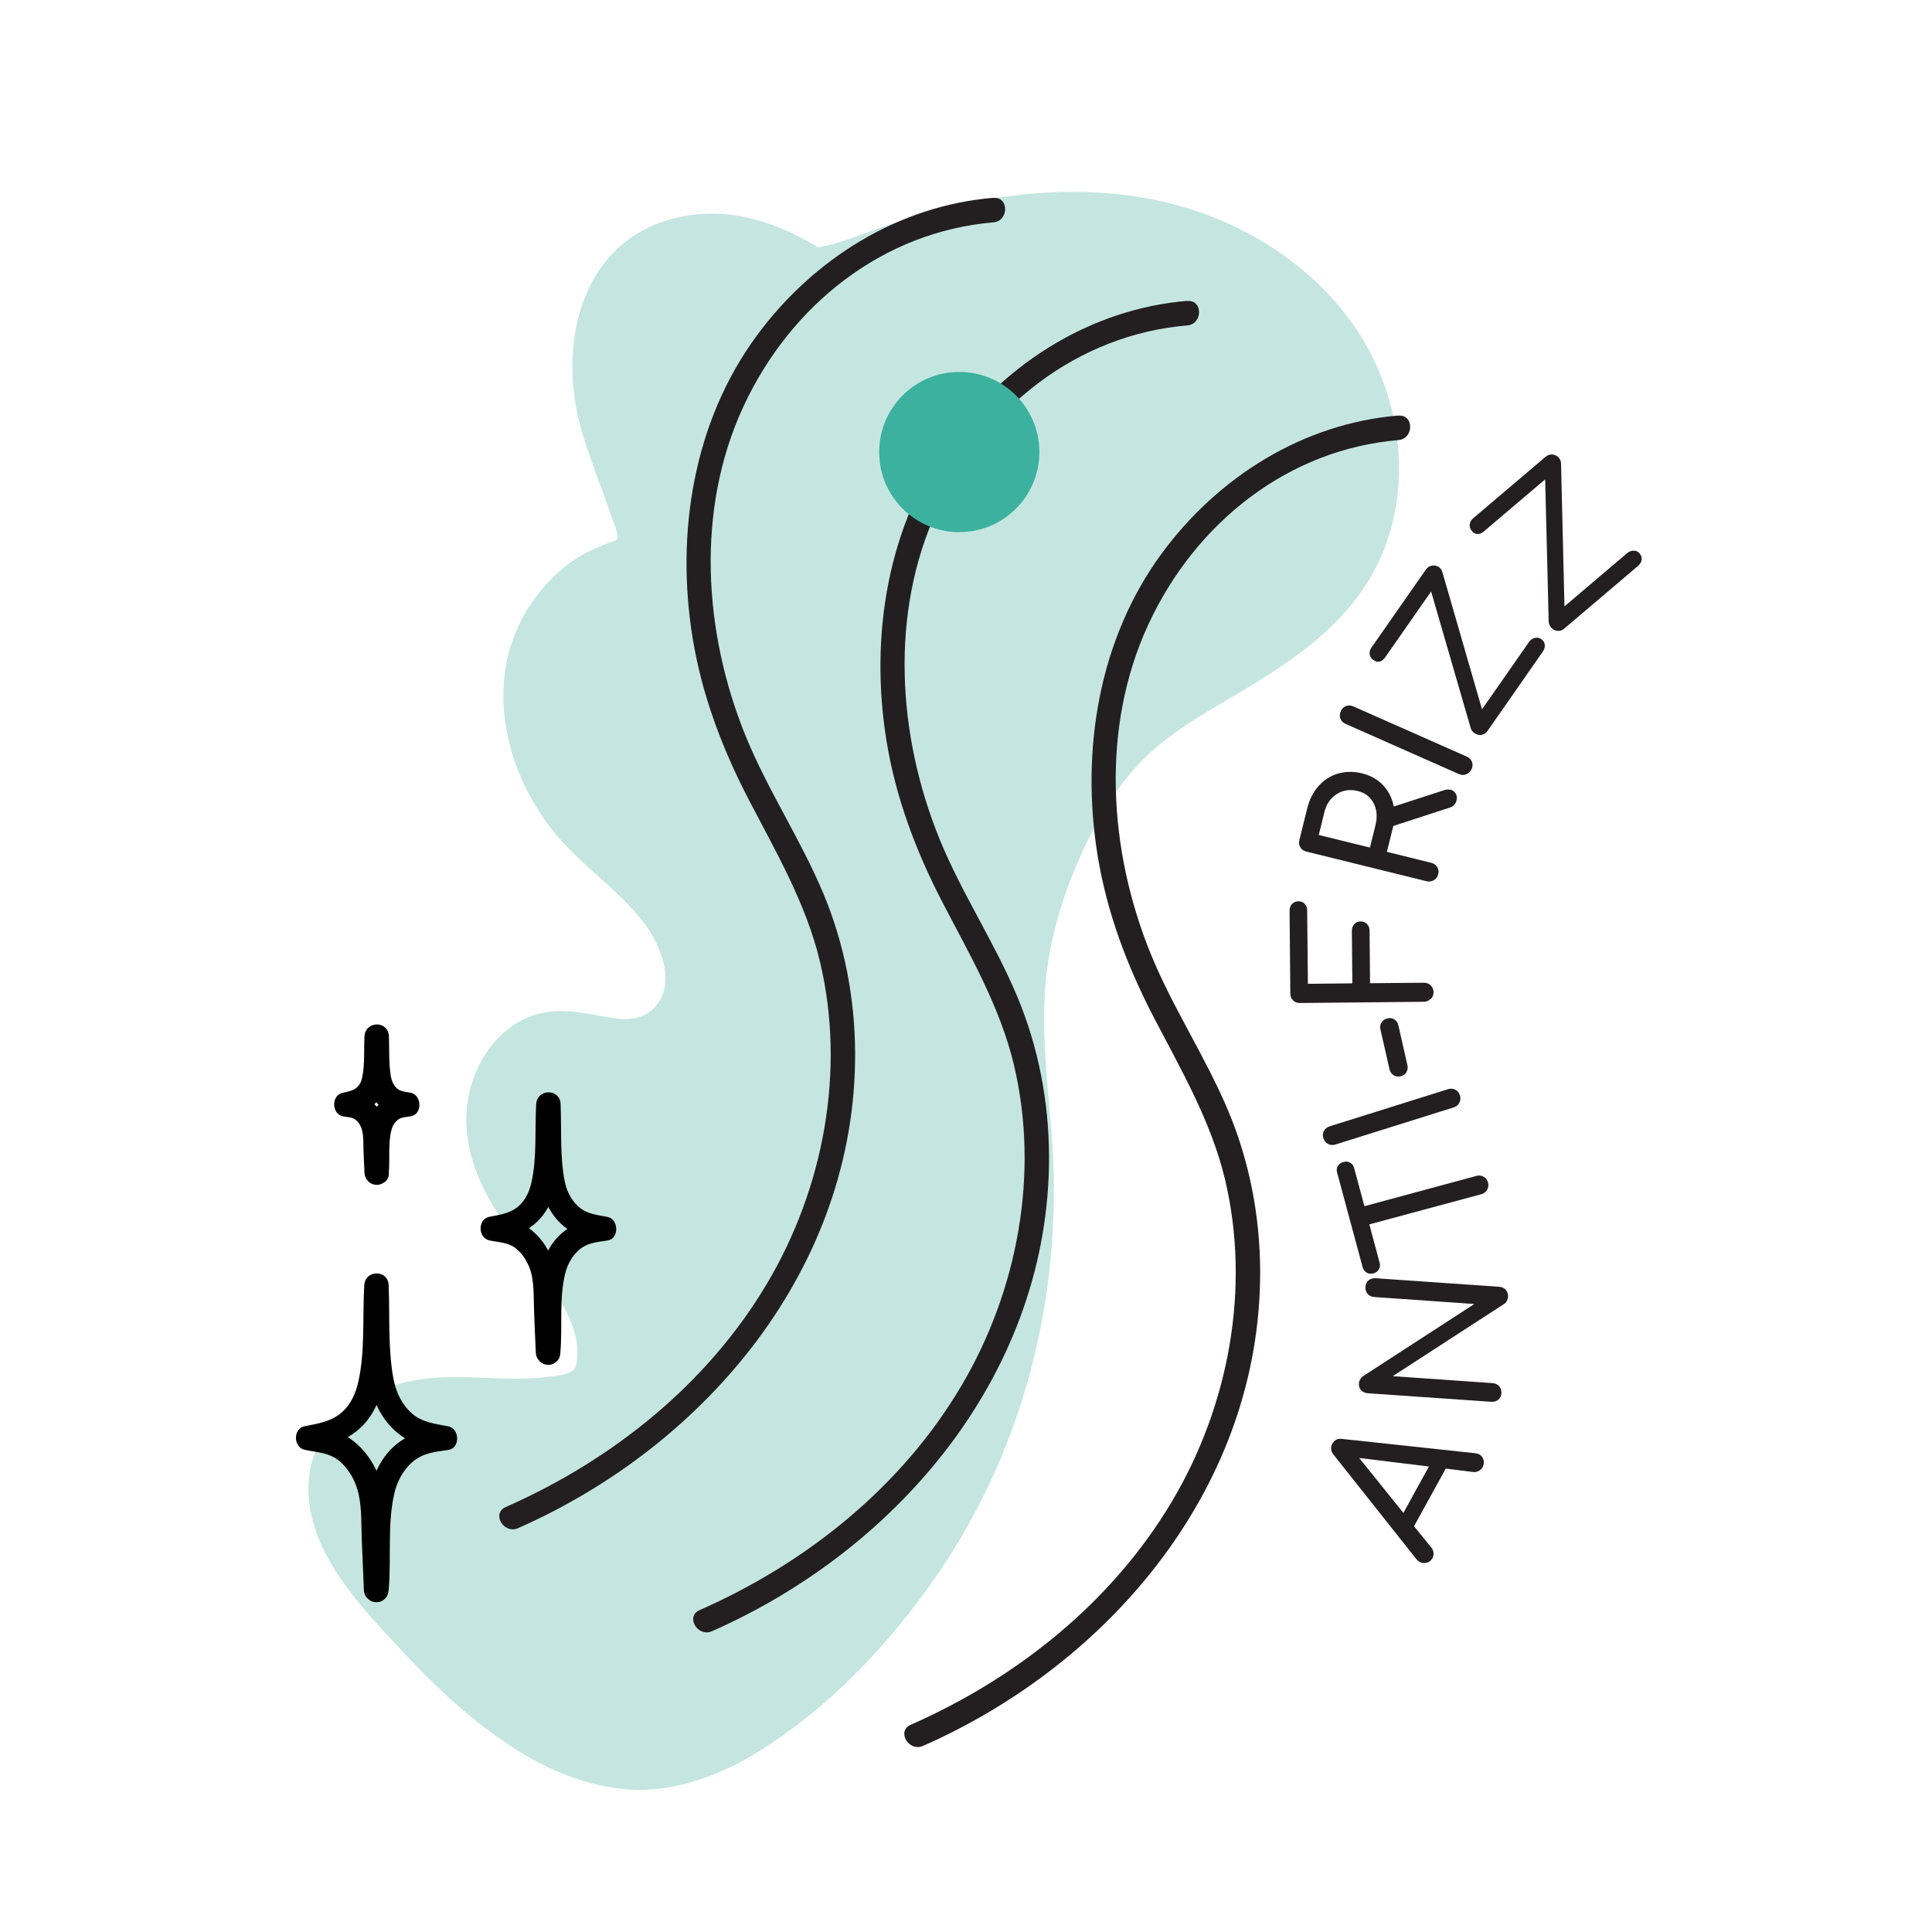
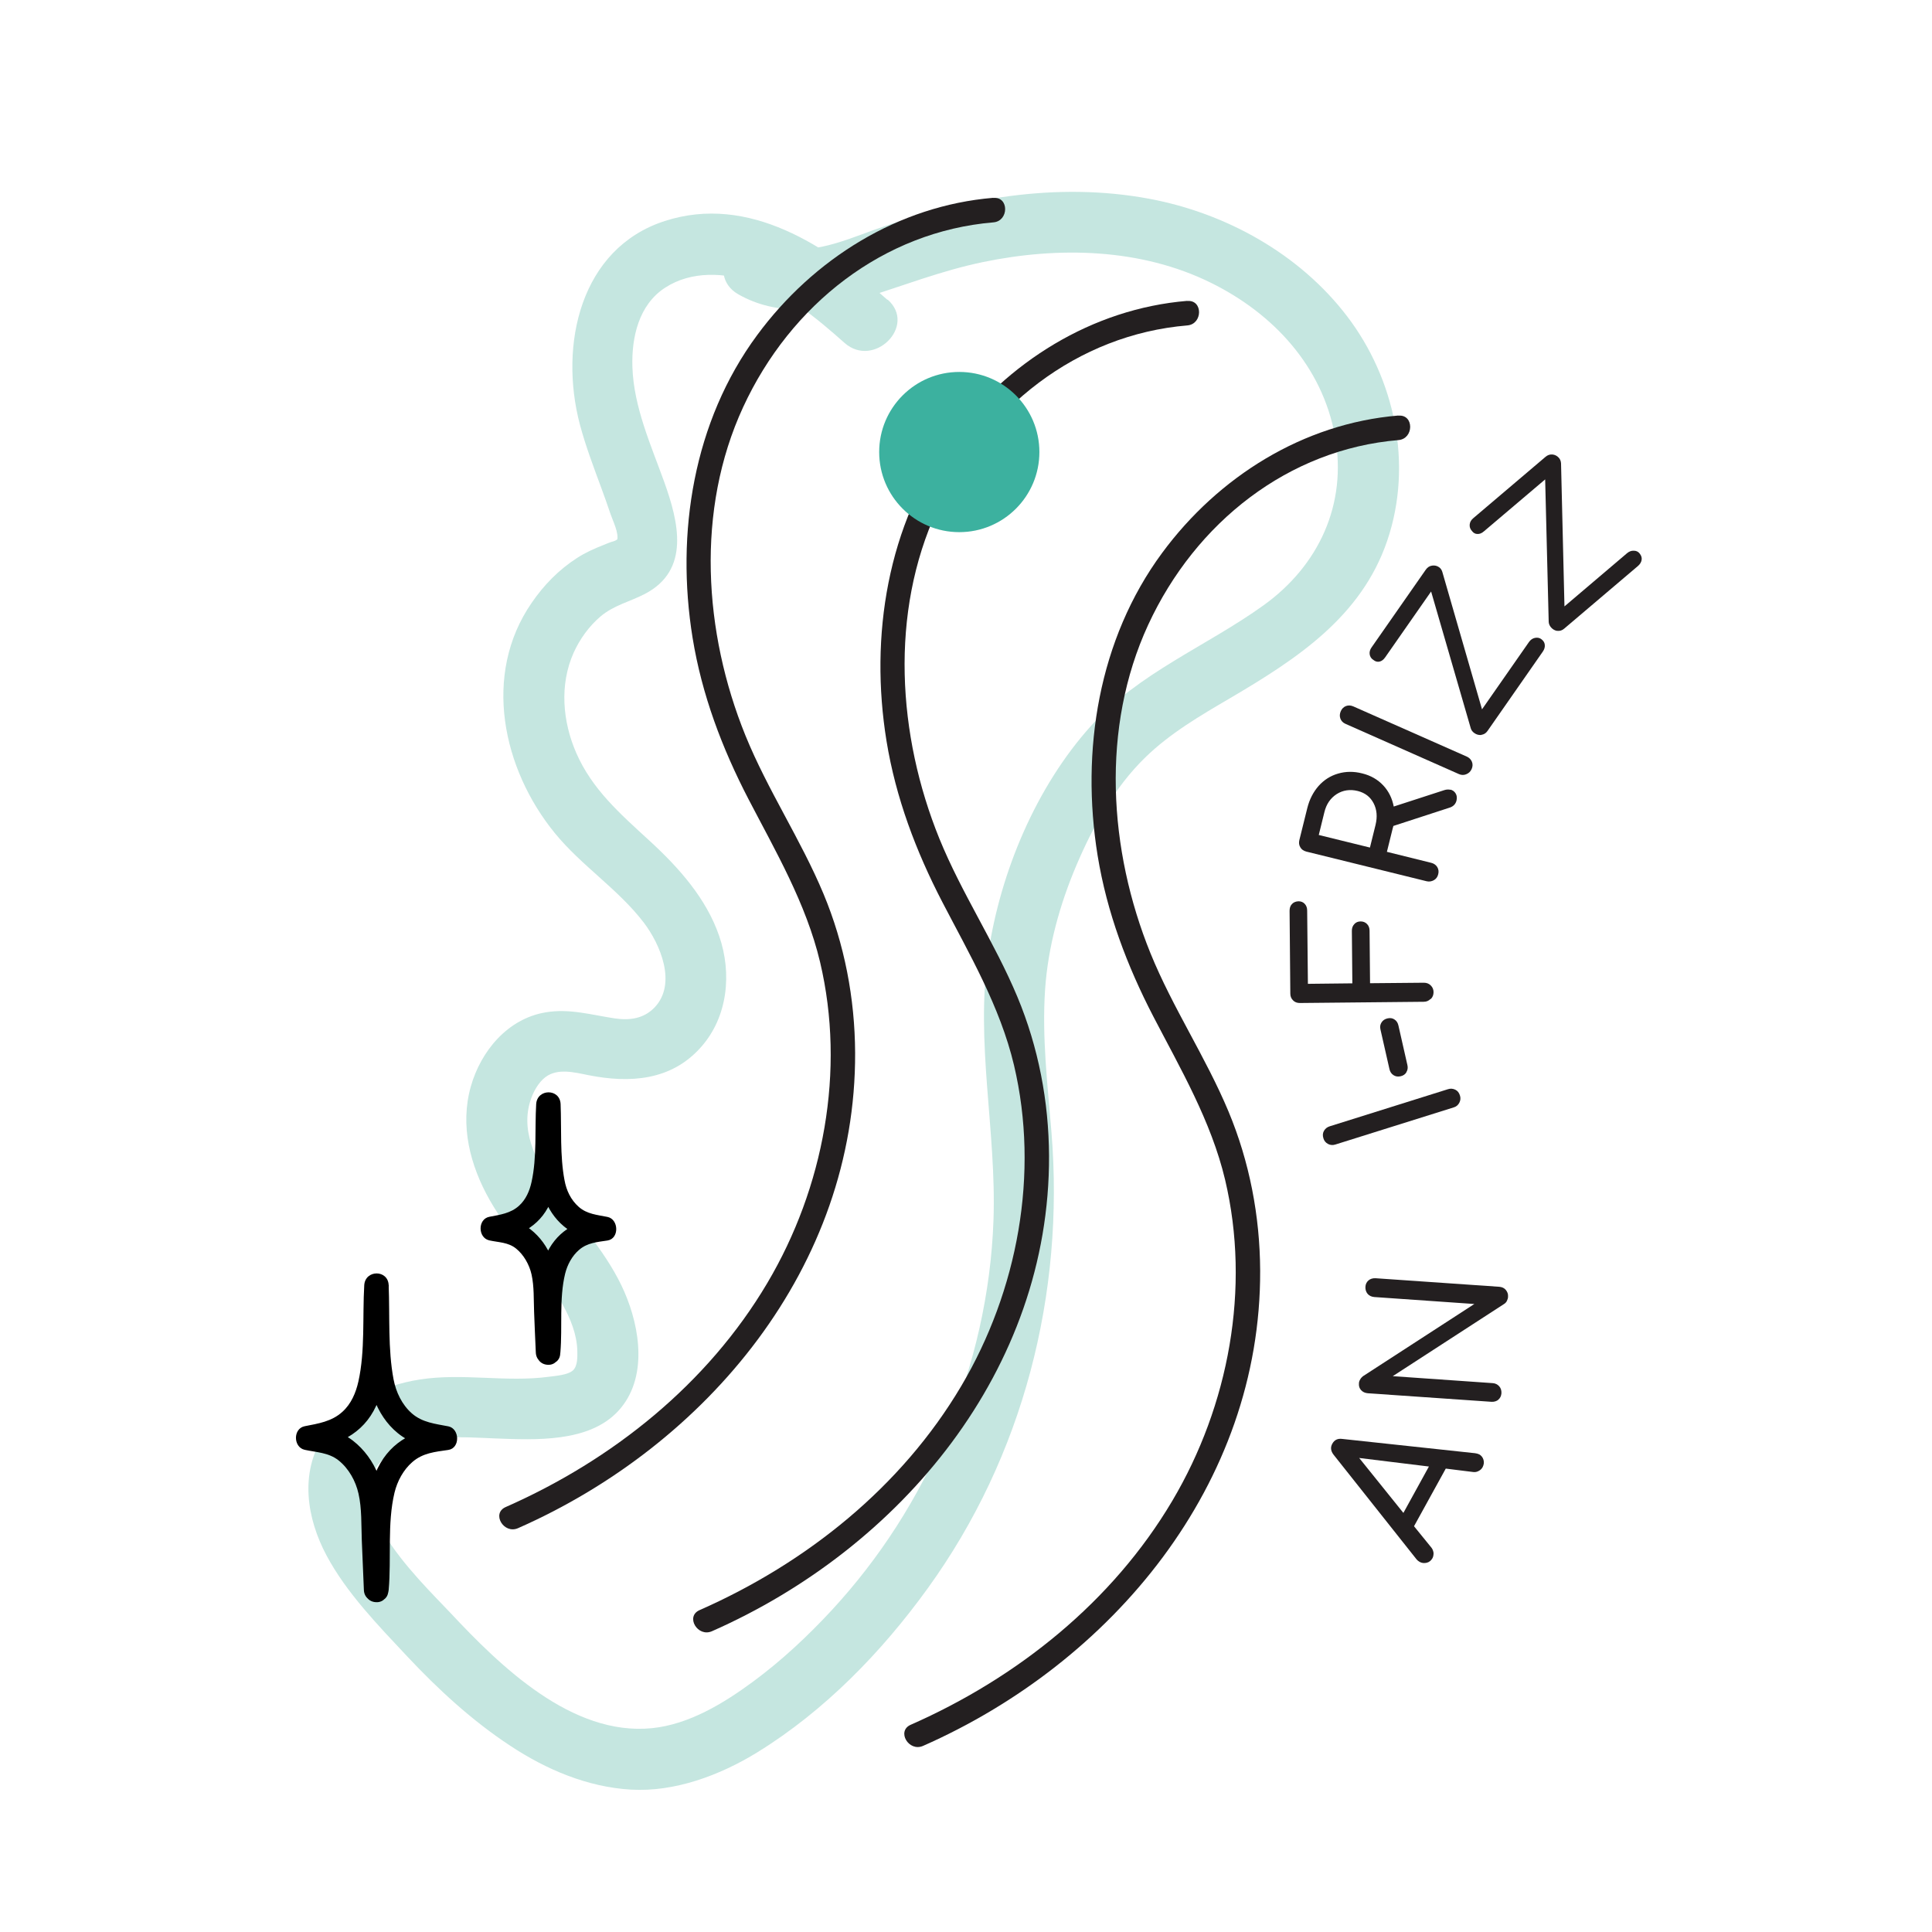
<svg xmlns="http://www.w3.org/2000/svg" id="uuid-f5cb1457-982e-4a72-a9a6-7f220e1f4001" data-name="Layer 1" viewBox="0 0 158.22 158.22">
  <defs>
    <style>
      .uuid-fef9465b-0754-425d-8340-3411fdb5d337, .uuid-fb610128-ee6d-470f-8ab1-4c357209d714, .uuid-0beb9eb2-a868-48cf-96bb-a909f9fd49d5, .uuid-7ad8e393-3222-4d6c-849d-480e508a8a8e {
        stroke-width: 0px;
      }

      .uuid-fb610128-ee6d-470f-8ab1-4c357209d714 {
        fill: #3cb19f;
      }

      .uuid-0beb9eb2-a868-48cf-96bb-a909f9fd49d5 {
        fill: #231f20;
      }

      .uuid-7ad8e393-3222-4d6c-849d-480e508a8a8e {
        fill: #c5e6e0;
      }
    </style>
  </defs>
  <g>
-     <path class="uuid-7ad8e393-3222-4d6c-849d-480e508a8a8e" d="m70.9,26.31c-2.68-2.4-5.59-4.71-9.03-5.76s-7.55-.61-10.08,1.95c-2.46,2.49-2.92,6.38-2.3,9.82s2.15,6.64,3.19,9.98c.34,1.09.6,2.38-.06,3.31-.57.8-1.61,1.06-2.52,1.42-3.61,1.42-6.04,5.16-6.38,9.03s1.22,7.76,3.74,10.71c2.2,2.58,5.08,4.52,7.16,7.19s3.24,6.56,1.42,9.42c-.93,1.46-2.58,2.44-4.31,2.57-2.23.16-4.45-1.03-6.64-.62-3.26.61-4.94,4.58-4.33,7.84s2.82,5.95,4.85,8.58,4.04,5.55,4.14,8.86c.04,1.24-.25,2.57-1.17,3.4-.58.52-1.34.78-2.1.96-3.3.76-6.75.09-10.14.26s-7.15,1.59-8.31,4.78c-1.3,3.59,1.3,7.32,3.79,10.2,3.37,3.9,6.9,7.74,11.2,10.58,2.83,1.87,6.08,3.31,9.47,3.27,4.07-.05,7.81-2.2,11.04-4.67,13.02-9.95,20.81-26.38,20.29-42.76-.17-5.38-1.18-10.76-.73-16.13.37-4.36,1.71-8.61,3.62-12.55,1.36-2.81,3.03-5.51,5.27-7.69,5.2-5.08,13.13-7.08,17.33-13.01,3.86-5.45,3.41-13.28-.28-18.86s-10.13-8.95-16.74-9.9-13.38.33-19.67,2.59c-3.57,1.28-7.7,2.83-10.93.85" />
    <path class="uuid-7ad8e393-3222-4d6c-849d-480e508a8a8e" d="m72.67,24.55c-4.92-4.38-11.33-8.68-18.23-6.45s-8.68,10.12-6.95,16.67c.47,1.76,1.12,3.47,1.75,5.18.26.71.52,1.43.76,2.15.18.54.72,1.59.53,2.18.1-.3.1-.06-.29.05-.27.07-.54.19-.79.29-.76.3-1.51.63-2.2,1.08-1.49.96-2.71,2.21-3.71,3.67-4.06,5.88-2.38,13.62,1.9,18.86,2.18,2.67,5.17,4.57,7.27,7.31,1.37,1.79,2.74,5.02.9,6.96-.89.93-2.05,1.08-3.27.9-1.93-.29-3.71-.83-5.68-.49-3.08.52-5.28,3.16-6.1,6.06-.91,3.21-.06,6.47,1.54,9.3,1.72,3.04,4.29,5.5,5.98,8.57.64,1.16,1.17,2.45,1.2,3.8.01.46.03,1.22-.35,1.58-.42.39-1.47.46-1.99.53-3.52.47-7.08-.33-10.6.23-3.05.48-6.12,1.95-7.84,4.61-1.97,3.05-1.38,6.76.25,9.81s4.22,5.71,6.58,8.23c2.56,2.73,5.33,5.28,8.46,7.34,2.95,1.95,6.32,3.38,9.88,3.59s7.28-1.16,10.36-3.06c5.51-3.4,10.18-8.21,13.95-13.43,7.83-10.83,11.21-24.09,10.13-37.34-.32-3.9-.79-7.81-.52-11.73.24-3.47,1.2-6.93,2.56-10.13s3.12-6.38,5.63-8.83c2.04-1.99,4.51-3.43,6.95-4.86,5.44-3.2,10.75-6.64,12.88-12.91s.6-13.27-3.29-18.37-9.9-8.44-16.19-9.62c-7.61-1.42-15.32-.03-22.53,2.54-2.58.92-5.99,2.46-8.62.96-2.8-1.6-5.32,2.72-2.52,4.32,3.17,1.81,6.74,1.4,10.1.36s6.52-2.29,9.95-3c6.18-1.28,12.91-1.14,18.66,1.7,5.11,2.52,9.12,6.84,10.16,12.56,1.01,5.57-1.33,10.6-5.85,13.85-4.66,3.35-10.19,5.51-14.11,9.85-4.52,5.01-7.44,11.99-8.43,18.62-1.09,7.32.68,14.57.42,21.9-.21,5.93-1.56,11.85-3.87,17.32s-5.43,10.33-9.36,14.59c-1.98,2.14-4.14,4.16-6.49,5.89s-5.21,3.49-8.27,3.79c-6.55.64-12.39-5.07-16.49-9.45-2.59-2.76-10.33-10-4.52-13.26,2.49-1.4,5.46-1.13,8.2-1.02,3.24.12,7.69.36,10.09-2.27s1.79-6.73.48-9.74-3.58-5.45-5.47-8.13c-1.54-2.18-3.03-4.72-2.27-7.37.23-.81.68-1.63,1.29-2.09.99-.73,2.32-.39,3.51-.15,3.38.67,6.78.46,9.22-2.3,2.2-2.48,2.54-6.03,1.49-9.09s-3.27-5.57-5.7-7.8-4.71-4.22-6.01-7.2c-1.12-2.57-1.38-5.58-.22-8.19.51-1.13,1.25-2.16,2.19-2.97,1.09-.93,2.39-1.21,3.63-1.85,3.78-1.95,2.77-5.93,1.61-9.17-1.09-3.03-2.5-6.14-2.61-9.41-.08-2.44.52-5.11,2.68-6.51s4.86-1.24,7.16-.47c2.87.97,5.3,3.01,7.53,4.99,2.4,2.13,5.95-1.39,3.54-3.54h0Z" />
  </g>
  <path class="uuid-0beb9eb2-a868-48cf-96bb-a909f9fd49d5" d="m81.34,16.2c-7.79.65-14.73,5.01-19.33,11.24-5.23,7.08-6.68,16.23-5.29,24.8.76,4.66,2.41,9.03,4.58,13.21s4.72,8.53,5.86,13.34c2.1,8.88.3,18.48-4.32,26.28-4.9,8.28-12.69,14.5-21.43,18.35-1.18.52-.16,2.24,1.01,1.73,15.5-6.83,27.68-21.43,27.61-38.93-.02-4.46-.87-8.9-2.59-13.02-1.86-4.45-4.57-8.49-6.39-12.96-3.43-8.45-4.08-18.48-.19-26.9s11.51-14.38,20.5-15.13c1.27-.11,1.28-2.11,0-2h0Z" />
  <path class="uuid-0beb9eb2-a868-48cf-96bb-a909f9fd49d5" d="m97.22,24.64c-7.79.65-14.73,5.01-19.33,11.24-5.23,7.08-6.68,16.23-5.29,24.8.76,4.66,2.41,9.03,4.58,13.21s4.72,8.53,5.86,13.34c2.1,8.88.3,18.48-4.32,26.28-4.9,8.28-12.69,14.5-21.43,18.35-1.18.52-.16,2.24,1.01,1.73,15.5-6.83,27.68-21.43,27.61-38.93-.02-4.46-.87-8.9-2.59-13.02-1.86-4.45-4.57-8.49-6.39-12.96-3.43-8.45-4.08-18.48-.19-26.9s11.51-14.38,20.5-15.13c1.27-.11,1.28-2.11,0-2h0Z" />
  <path class="uuid-0beb9eb2-a868-48cf-96bb-a909f9fd49d5" d="m114.51,34.03c-7.79.65-14.73,5.01-19.33,11.24-5.23,7.08-6.68,16.23-5.29,24.8.76,4.66,2.41,9.03,4.58,13.21s4.72,8.53,5.86,13.34c2.1,8.88.3,18.48-4.32,26.28-4.9,8.28-12.69,14.5-21.43,18.35-1.18.52-.16,2.24,1.01,1.73,15.5-6.83,27.68-21.43,27.61-38.93-.02-4.46-.87-8.9-2.59-13.02-1.86-4.45-4.57-8.49-6.39-12.96-3.43-8.45-4.08-18.48-.19-26.9s11.51-14.38,20.5-15.13c1.27-.11,1.28-2.11,0-2h0Z" />
  <path class="uuid-fef9465b-0754-425d-8340-3411fdb5d337" d="m45.88,110.78c-.06-1.43-.12-2.87-.18-4.3-.05-1.17-.07-2.35-.52-3.45-.37-.92-.95-1.74-1.73-2.35-.89-.69-1.79-.78-2.85-1.01v1.93c2.14-.42,3.81-1.3,4.61-3.45.41-1.1.46-2.29.5-3.45.05-1.42.11-2.85.2-4.27h-2c.05,1.31.11,2.63.16,3.94.05,1.22.04,2.5.47,3.66.34.93.88,1.77,1.64,2.4.91.75,1.91.94,3.04,1.17v-1.93c-2.12.32-3.73,1.21-4.59,3.29-.98,2.38-.52,5.3-.74,7.81l1-1h-.01c-1.29-.04-1.29,1.96,0,2h.01c.57.02.95-.47,1-1,.18-2.1-.11-4.4.39-6.46.18-.73.56-1.45,1.14-1.95.68-.59,1.48-.64,2.33-.77.98-.15.93-1.74,0-1.93-.85-.17-1.68-.23-2.35-.82s-1.02-1.37-1.17-2.19c-.38-2-.24-4.2-.32-6.23-.05-1.29-1.92-1.28-2,0-.12,2.07.07,4.35-.38,6.38-.16.73-.46,1.43-1.02,1.94-.69.63-1.56.74-2.44.91-.96.19-.94,1.72,0,1.93.77.17,1.54.15,2.18.66s1.1,1.33,1.28,2.13c.22.99.17,2.07.21,3.08.04,1.1.09,2.2.14,3.31.05,1.28,2.05,1.29,2,0Z" />
  <path class="uuid-fef9465b-0754-425d-8340-3411fdb5d337" d="m31.81,130.21c-.07-1.76-.14-3.52-.22-5.28-.06-1.41-.08-2.82-.61-4.14-.44-1.1-1.14-2.08-2.08-2.81-1.06-.82-2.14-.91-3.4-1.18v1.93c2.54-.5,4.54-1.51,5.5-4.07.5-1.33.55-2.77.6-4.17.06-1.75.14-3.49.24-5.24h-2c.07,1.61.13,3.22.2,4.84.06,1.48.05,3.02.57,4.43.41,1.1,1.05,2.1,1.96,2.84,1.08.89,2.29,1.11,3.63,1.37v-1.93c-2.52.38-4.44,1.4-5.47,3.88-.58,1.39-.6,2.87-.67,4.36-.08,1.72-.08,3.46-.23,5.17l1-1h-.02c-1.29-.04-1.29,1.96,0,2h.02c.57.02.95-.47,1-1,.23-2.6-.13-5.44.48-7.98.23-.94.72-1.85,1.45-2.49.87-.76,1.87-.84,2.96-1,.98-.15.93-1.74,0-1.93-1.08-.21-2.13-.31-2.99-1.06-.81-.71-1.3-1.74-1.5-2.79-.47-2.47-.3-5.2-.4-7.71-.05-1.29-1.92-1.28-2,0-.15,2.57.08,5.38-.48,7.89-.21.93-.59,1.83-1.31,2.48-.88.8-1.97.96-3.09,1.18-.96.19-.94,1.72,0,1.93s1.95.21,2.78.87,1.4,1.69,1.63,2.72c.28,1.23.22,2.58.27,3.83.05,1.35.12,2.7.17,4.06.05,1.28,2.05,1.29,2,0Z" />
-   <path class="uuid-fef9465b-0754-425d-8340-3411fdb5d337" d="m31.83,96.02c-.03-.79-.06-1.58-.1-2.36-.03-.71-.05-1.41-.32-2.07-.23-.56-.57-1.06-1.05-1.43-.55-.44-1.1-.53-1.77-.67v1.93c1.34-.26,2.36-.88,2.85-2.21.24-.64.27-1.34.29-2.01.03-.78.06-1.56.11-2.34h-2c.03.72.06,1.44.09,2.16s.03,1.45.27,2.13c.21.58.54,1.11,1.02,1.52.56.47,1.17.62,1.87.76v-1.93c-1.32.2-2.32.84-2.83,2.12-.54,1.35-.3,2.98-.42,4.41l1-1h0c-1.29-.04-1.29,1.96,0,2h0c.57.02.95-.47,1-1,.1-1.11-.06-2.34.2-3.43.08-.33.24-.65.51-.87.3-.25.71-.25,1.08-.31.98-.15.93-1.74,0-1.93-.38-.07-.79-.09-1.09-.33s-.46-.63-.53-1c-.18-1.06-.12-2.22-.16-3.3-.05-1.29-1.92-1.28-2,0-.06,1.1.04,2.31-.19,3.38-.19.9-.74,1.09-1.58,1.25-.96.19-.94,1.72,0,1.93.33.07.71.05,1,.25.31.22.51.61.59.97.11.5.08,1.06.1,1.57.02.61.05,1.21.08,1.82.05,1.28,2.05,1.29,2,0Z" />
  <circle class="uuid-fb610128-ee6d-470f-8ab1-4c357209d714" cx="78.56" cy="37.02" r="6.56" />
  <g>
    <path class="uuid-0beb9eb2-a868-48cf-96bb-a909f9fd49d5" d="m121.12,119.09c.18.1.31.25.37.46.06.21.03.4-.07.6-.07.13-.18.24-.32.31-.14.08-.29.11-.45.09l-2.25-.28-2.6,4.72,1.43,1.76c.1.13.15.28.17.43,0,.16-.02.3-.09.43-.11.19-.26.32-.47.37-.21.05-.4.03-.58-.07-.09-.05-.18-.12-.27-.23l-6.78-8.55c-.23-.3-.27-.6-.1-.9.17-.31.44-.44.81-.39l10.88,1.17c.14.02.25.05.32.09Zm-6.19,4.81l2.09-3.8-5.71-.7,3.62,4.5Z" />
    <path class="uuid-0beb9eb2-a868-48cf-96bb-a909f9fd49d5" d="m122.72,114.62c-.15.13-.35.19-.57.18l-10.13-.7c-.23-.02-.41-.1-.55-.25s-.2-.34-.18-.56c0-.11.04-.22.1-.32.06-.11.14-.19.22-.26l9.13-5.92-8.19-.57c-.23-.02-.41-.1-.55-.26-.13-.16-.19-.35-.18-.57.01-.22.1-.4.25-.53s.35-.19.58-.18l10.13.7c.23.02.41.1.54.26.13.16.2.34.18.56,0,.11-.04.22-.09.33-.05.11-.13.19-.22.25l-9.13,5.92,8.17.57c.22.01.4.1.54.25.14.15.2.35.19.58-.02.22-.1.4-.26.53Z" />
-     <path class="uuid-0beb9eb2-a868-48cf-96bb-a909f9fd49d5" d="m109.57,95.49c.1-.17.24-.28.45-.33.2-.06.39-.04.55.06.17.09.28.24.33.45l.84,3.11,9.17-2.48c.21-.06.41-.03.59.07.19.11.31.26.36.48.06.21.03.41-.07.59-.11.18-.26.3-.48.36l-9.17,2.47.84,3.13c.06.2.04.39-.06.55-.09.17-.24.28-.45.33-.2.05-.39.04-.55-.06-.17-.1-.27-.25-.33-.45l-2.09-7.75c-.05-.2-.03-.39.06-.55Z" />
    <path class="uuid-0beb9eb2-a868-48cf-96bb-a909f9fd49d5" d="m119.51,90.31c-.1.19-.25.32-.46.38l-9.69,3.04c-.22.07-.42.05-.61-.05-.18-.1-.31-.25-.37-.46-.07-.22-.06-.42.04-.6s.25-.31.47-.38l9.69-3.04c.21-.07.41-.05.6.04.19.09.31.25.38.47.07.21.05.41-.05.6Z" />
    <path class="uuid-0beb9eb2-a868-48cf-96bb-a909f9fd49d5" d="m115.18,87.81c-.1.17-.26.28-.48.33s-.41.02-.58-.09c-.17-.11-.28-.27-.33-.49l-.74-3.26c-.05-.21-.02-.4.09-.57.11-.17.27-.28.49-.33.22-.05.41-.02.57.09.17.11.27.27.32.48l.74,3.26c.05.21.02.41-.09.58Z" />
    <path class="uuid-0beb9eb2-a868-48cf-96bb-a909f9fd49d5" d="m117.15,81.81c-.15.15-.33.23-.55.23l-10.15.1c-.23,0-.42-.07-.56-.22-.15-.15-.22-.33-.22-.55l-.06-6.78c0-.23.06-.42.2-.56.13-.14.31-.21.53-.22.21,0,.38.07.51.21.13.14.2.32.2.55l.06,6,3.64-.04-.04-4.3c0-.22.06-.4.2-.55.13-.15.31-.22.52-.22.21,0,.38.07.52.21.14.14.21.33.21.55l.04,4.3,4.41-.04c.22,0,.41.07.56.22.15.15.23.33.23.55,0,.22-.07.41-.22.56Z" />
    <path class="uuid-0beb9eb2-a868-48cf-96bb-a909f9fd49d5" d="m118.77,64.66c.19.05.34.15.44.32.1.16.12.36.07.58-.07.28-.25.47-.53.57l-4.64,1.51-.07.26-.46,1.86,3.63.9c.21.05.38.17.49.34.11.18.14.38.08.6-.05.21-.17.38-.35.48s-.38.14-.59.09l-9.86-2.43c-.22-.06-.39-.17-.49-.35-.11-.18-.13-.38-.08-.59l.65-2.62c.18-.72.49-1.32.93-1.82.44-.49.97-.83,1.6-1.01.62-.18,1.28-.19,1.98-.01.69.17,1.26.5,1.71.98.45.48.73,1.06.86,1.73l4.13-1.34c.18-.06.35-.07.52-.03Zm-6.12,2.89c.16-.66.11-1.25-.16-1.77-.27-.52-.7-.85-1.29-1-.64-.16-1.22-.07-1.73.25-.51.33-.85.82-1.01,1.48l-.46,1.87,4.19,1.03.46-1.86Z" />
    <path class="uuid-0beb9eb2-a868-48cf-96bb-a909f9fd49d5" d="m120.07,63.41c-.2.08-.4.07-.6-.02l-9.28-4.11c-.21-.09-.35-.24-.42-.43-.07-.2-.06-.39.03-.6.09-.21.23-.35.43-.43.19-.07.39-.06.6.03l9.29,4.11c.2.09.34.23.42.42.08.19.07.4-.02.6-.09.2-.23.34-.43.42Z" />
    <path class="uuid-0beb9eb2-a868-48cf-96bb-a909f9fd49d5" d="m121.32,60.19c-.21.02-.4-.03-.57-.15-.15-.1-.25-.23-.3-.39l-3.25-11.21-3.76,5.39c-.14.2-.29.31-.46.35-.17.04-.34,0-.5-.13-.18-.11-.28-.27-.31-.46s.02-.39.16-.58l4.43-6.35c.14-.2.31-.31.52-.34.21-.03.4.01.57.13.13.09.22.22.27.39l3.25,11.25,3.85-5.52c.13-.18.29-.29.48-.33.19-.04.37-.01.51.09.18.13.28.28.3.47.02.19-.03.37-.16.56l-4.53,6.5c-.13.19-.3.29-.51.32Z" />
    <path class="uuid-0beb9eb2-a868-48cf-96bb-a909f9fd49d5" d="m127.54,51.67c-.21-.03-.38-.13-.52-.29-.12-.14-.18-.29-.19-.45l-.29-11.67-5.01,4.25c-.18.16-.36.23-.54.22-.18,0-.33-.09-.45-.25-.14-.15-.2-.33-.18-.53.02-.2.12-.37.3-.52l5.9-5.01c.18-.16.38-.22.59-.2.21.03.38.12.52.28.1.12.16.27.17.45l.28,11.71,5.13-4.36c.17-.14.35-.21.55-.2.2,0,.36.08.47.22.14.17.2.34.17.53-.03.19-.13.35-.3.5l-6.04,5.13c-.17.15-.37.21-.58.18Z" />
  </g>
</svg>